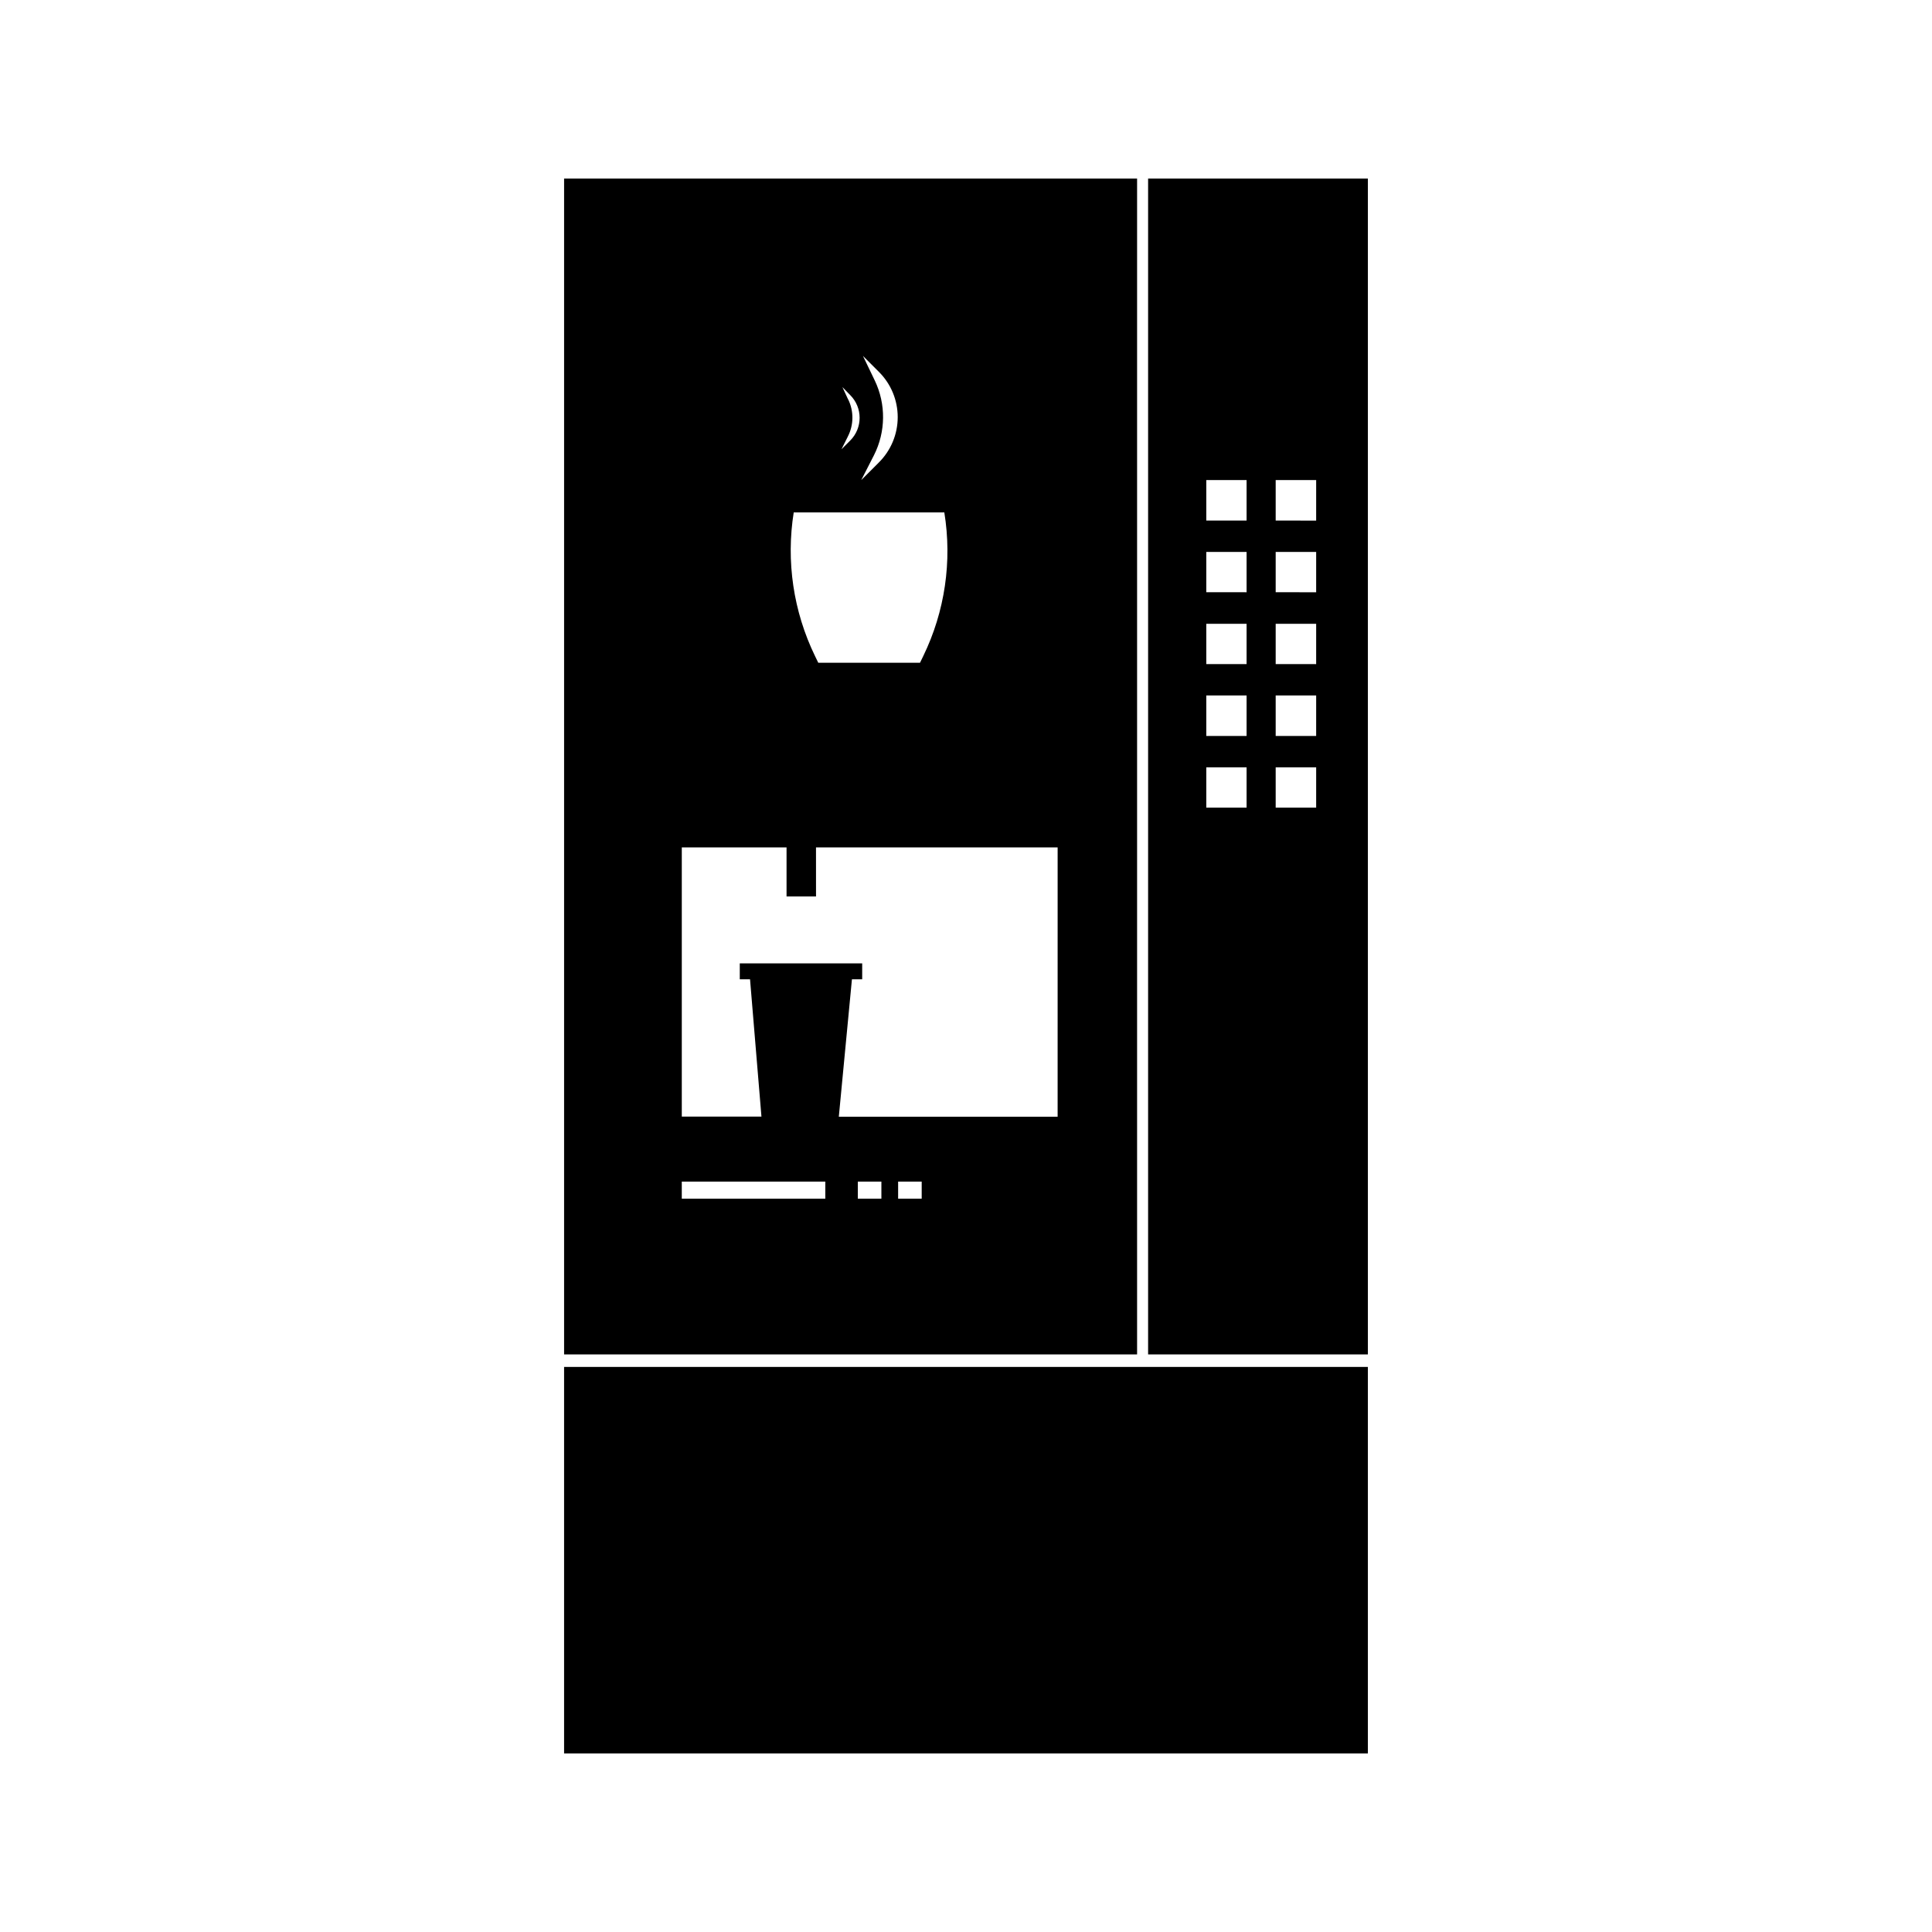
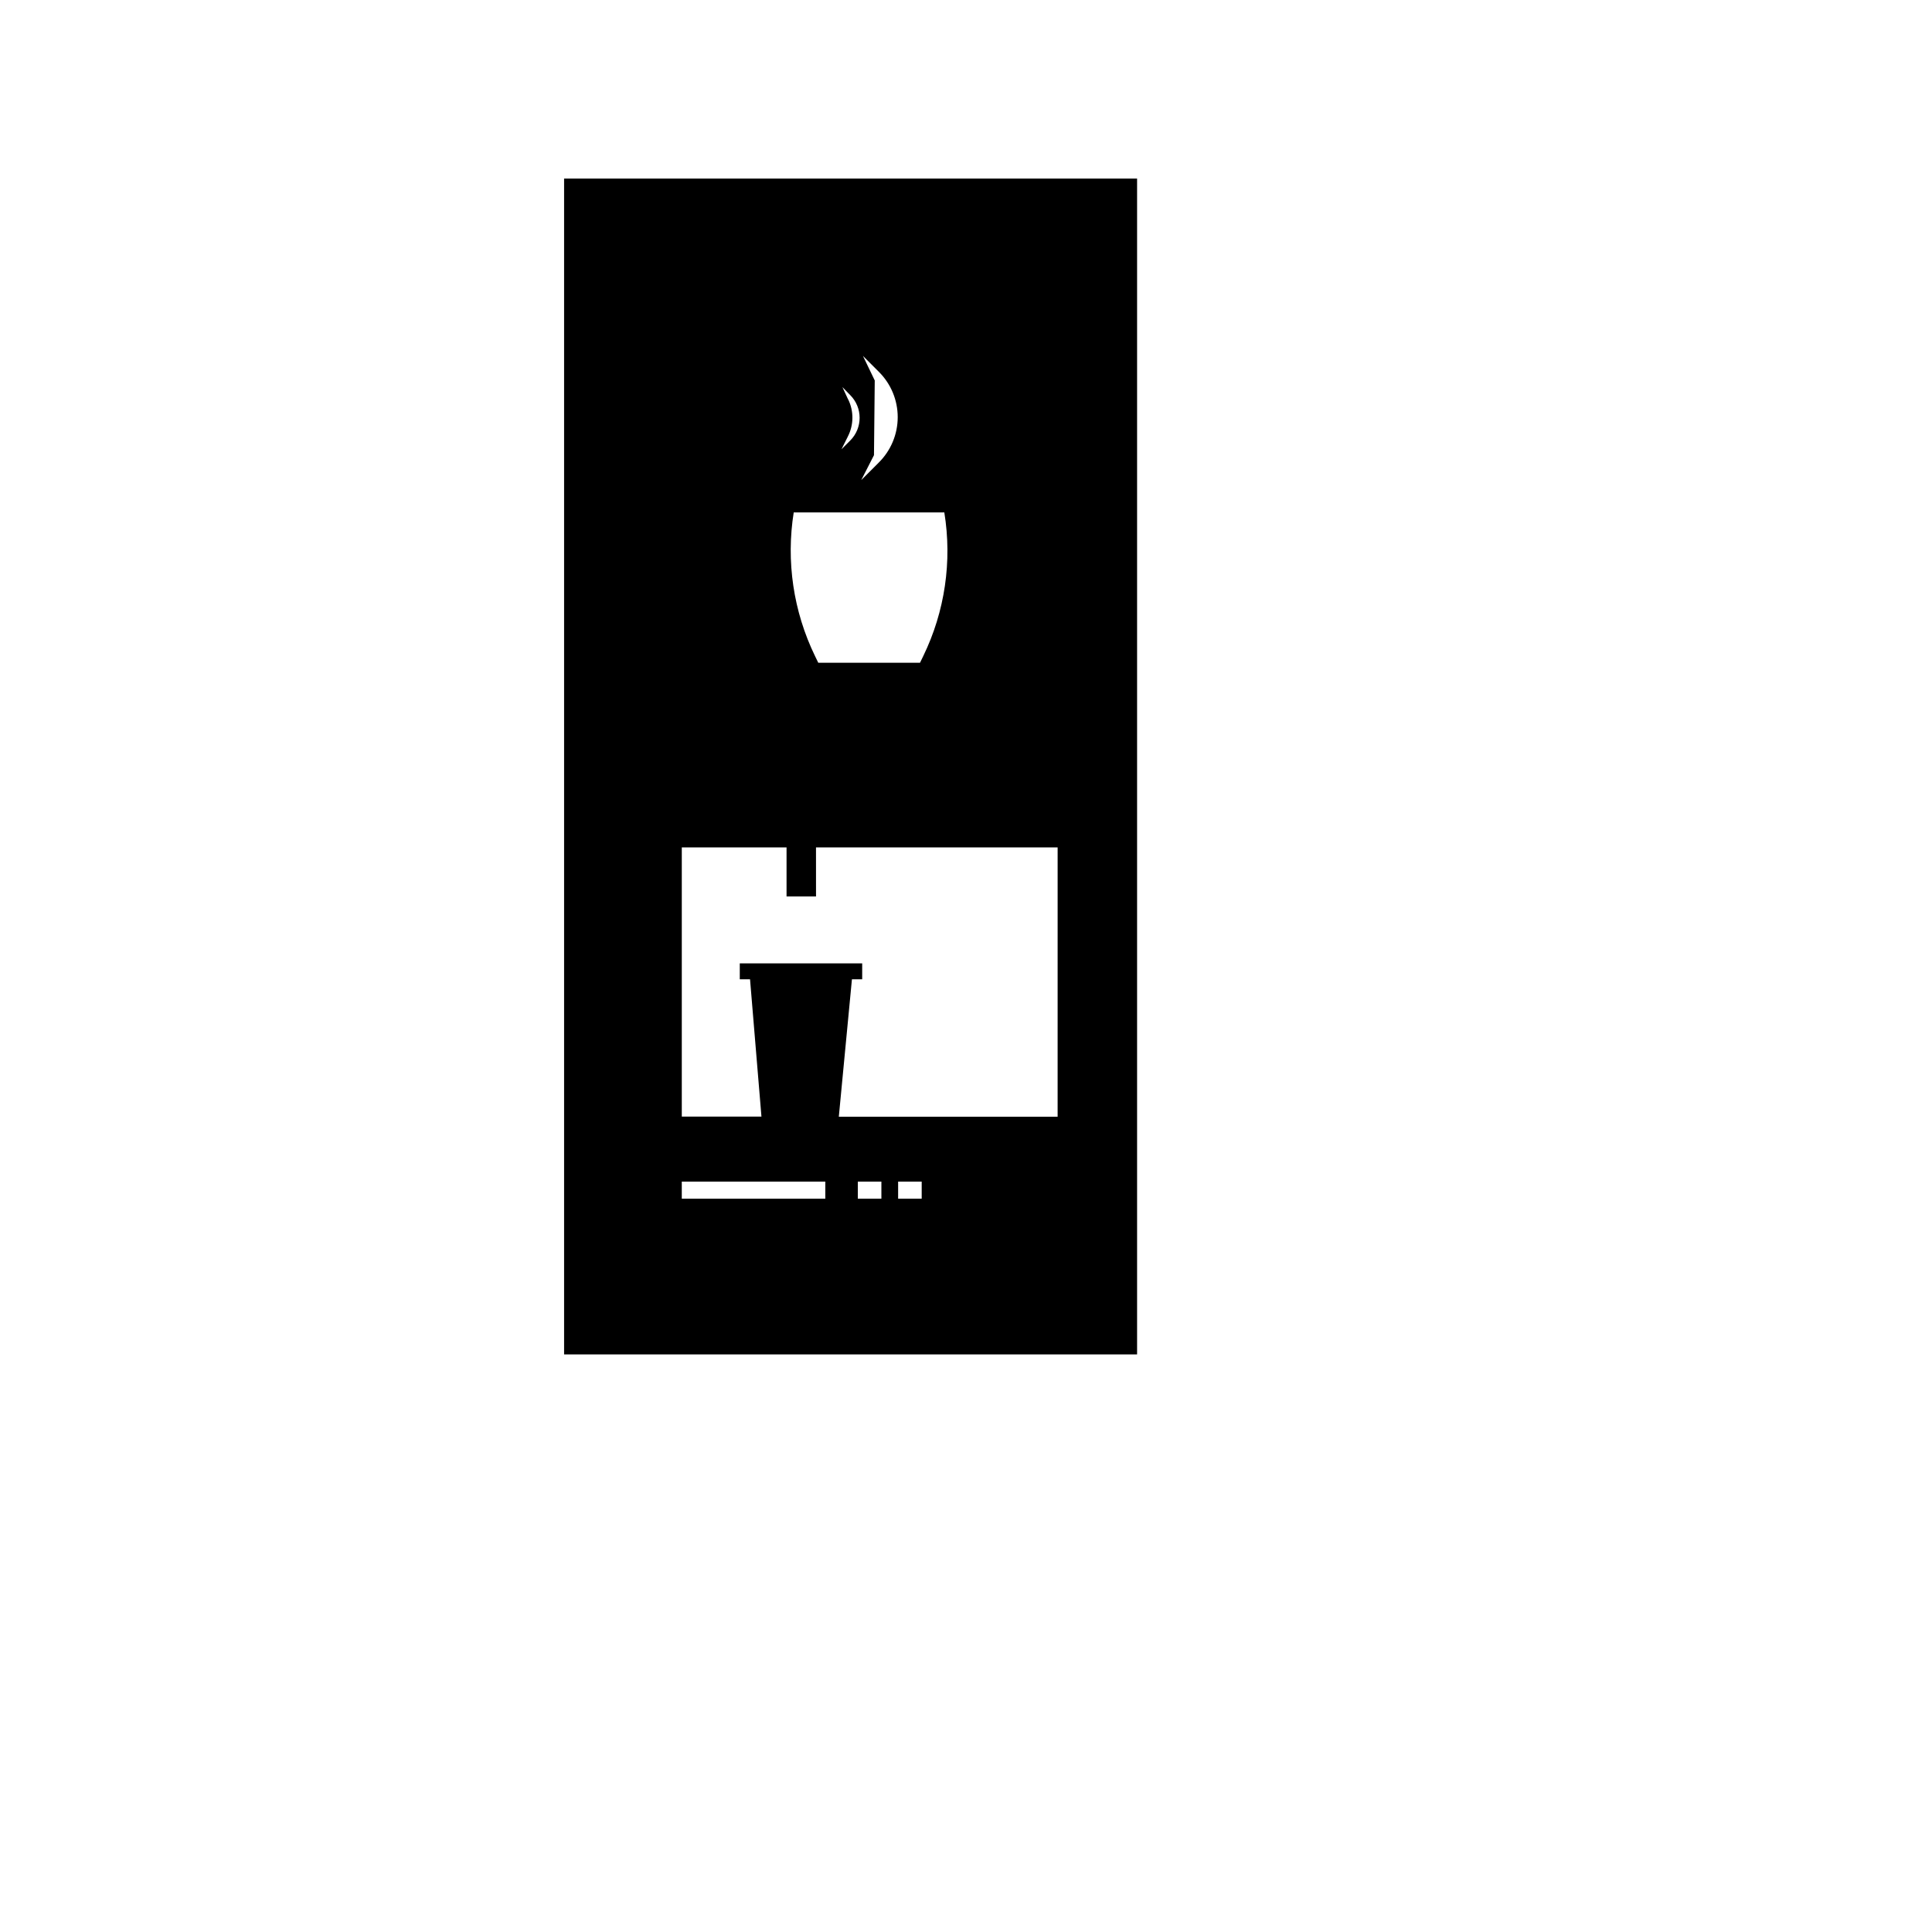
<svg xmlns="http://www.w3.org/2000/svg" fill="#000000" width="800px" height="800px" version="1.1" viewBox="144 144 512 512">
  <g>
-     <path d="m293.49 506.25h213.01v102.43h-213.01z" />
-     <path d="m448.26 191.32v311.61h58.242v-311.61zm26.098 166.71h-10.68v-10.68h10.68zm0-18.992h-10.68v-10.734h10.68zm0-19.043-10.68-0.004v-10.68h10.68zm0-19.043-10.68-0.004v-10.68h10.68zm0-18.992-10.68-0.004v-10.73h10.68zm18.438 76.074-10.727-0.004v-10.68h10.73zm0-18.992-10.727-0.004v-10.734h10.73zm0-19.043-10.727-0.008v-10.68h10.73zm0-19.043-10.727-0.008v-10.68h10.73zm0-18.992-10.727-0.008v-10.73h10.73z" />
-     <path d="m445.34 191.32h-151.85v311.61h151.85zm-69.523 53.504-3.125-6.5 4.184 4.184c3.219 3.18 5.027 7.516 5.027 12.039 0 4.527-1.809 8.863-5.027 12.043l-4.637 4.637 3.375-6.602c3.137-6.211 3.211-13.527 0.203-19.801zm-7.055 5.039-1.512-3.273 2.066 2.117v-0.004c3.324 3.328 3.324 8.719 0 12.043l-2.316 2.316 1.664-3.324h-0.004c1.613-3.106 1.652-6.789 0.102-9.926zm-14.41 29.926h39.902c2.109 12.969 0.156 26.273-5.59 38.09l-0.855 1.762h-26.957l-0.855-1.762c-5.75-11.832-7.723-25.148-5.644-38.141zm8.363 181.88h-38.035v-4.535h38.035zm14.863 0h-6.246v-4.535h6.246zm10.68 0h-6.246v-4.535h6.246zm36.023-21.715h-57.988l3.477-36.426h2.719v-4.231h-32.441v4.231h2.719l3.023 36.375h-21.109v-71.336h27.762v13h7.809l-0.004-13h64.035z" />
+     <path d="m445.34 191.32h-151.85v311.61h151.85zm-69.523 53.504-3.125-6.5 4.184 4.184c3.219 3.18 5.027 7.516 5.027 12.039 0 4.527-1.809 8.863-5.027 12.043l-4.637 4.637 3.375-6.602zm-7.055 5.039-1.512-3.273 2.066 2.117v-0.004c3.324 3.328 3.324 8.719 0 12.043l-2.316 2.316 1.664-3.324h-0.004c1.613-3.106 1.652-6.789 0.102-9.926zm-14.41 29.926h39.902c2.109 12.969 0.156 26.273-5.59 38.09l-0.855 1.762h-26.957l-0.855-1.762c-5.75-11.832-7.723-25.148-5.644-38.141zm8.363 181.88h-38.035v-4.535h38.035zm14.863 0h-6.246v-4.535h6.246zm10.68 0h-6.246v-4.535h6.246zm36.023-21.715h-57.988l3.477-36.426h2.719v-4.231h-32.441v4.231h2.719l3.023 36.375h-21.109v-71.336h27.762v13h7.809l-0.004-13h64.035z" />
  </g>
</svg>